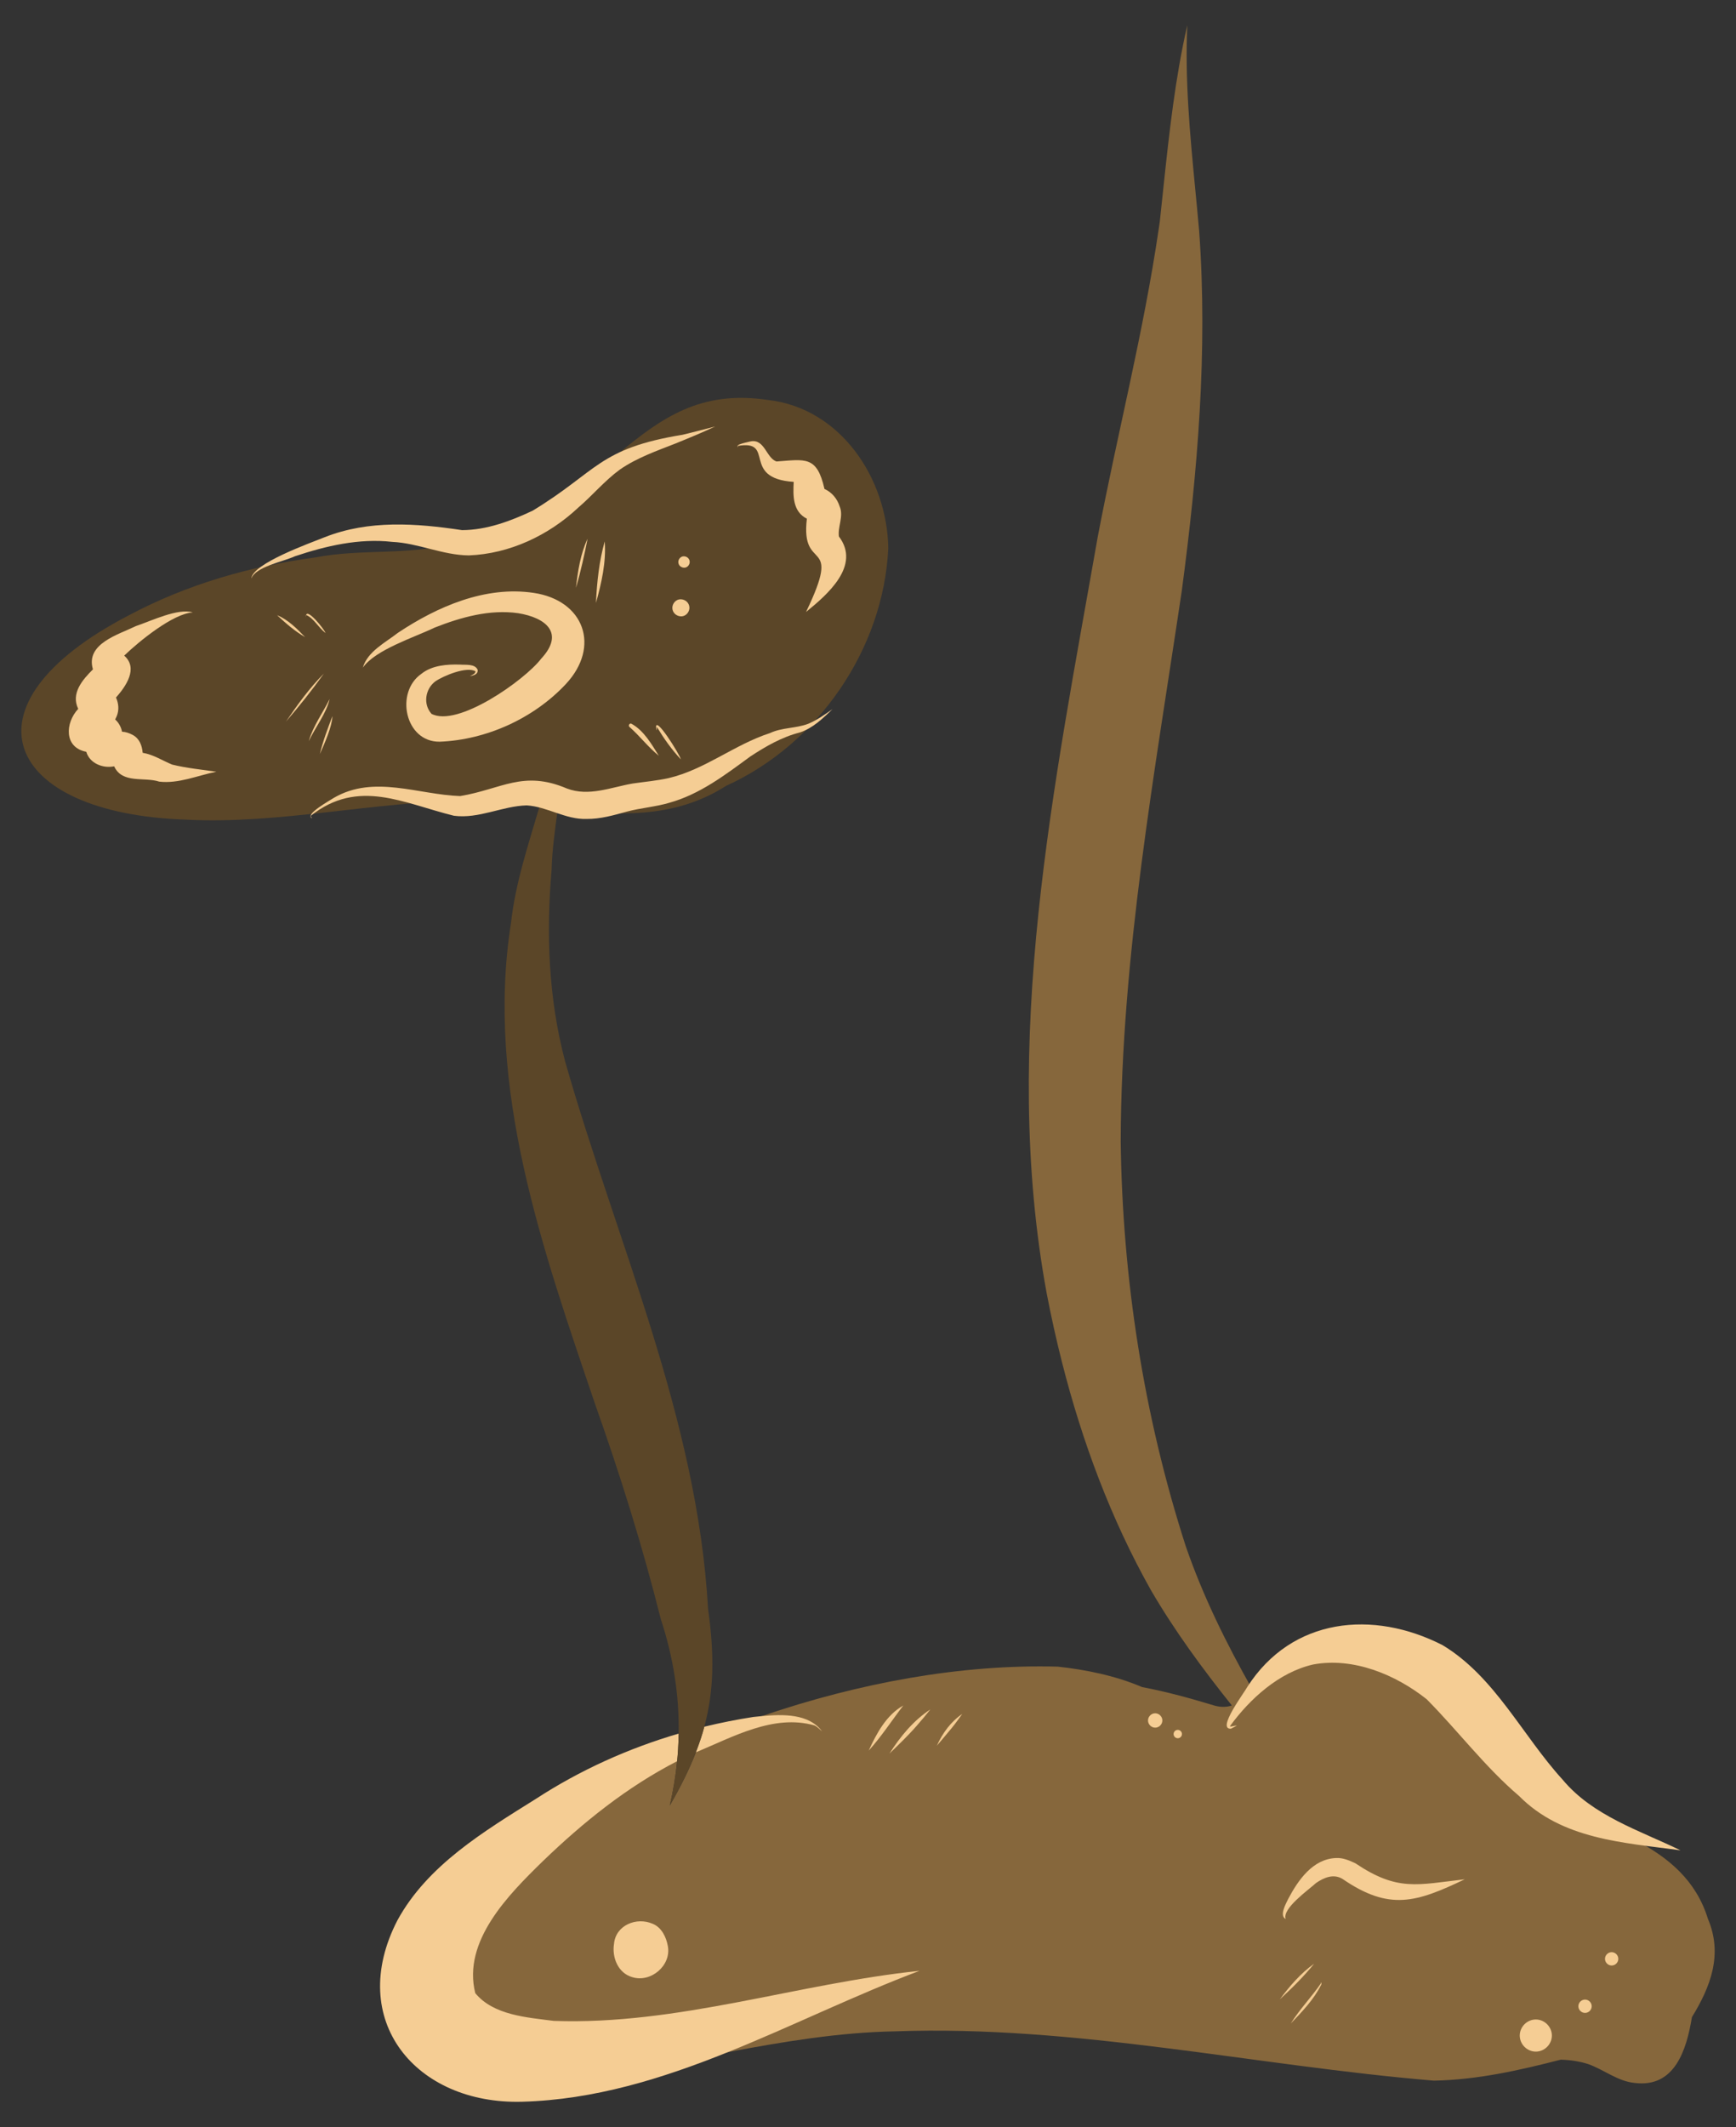
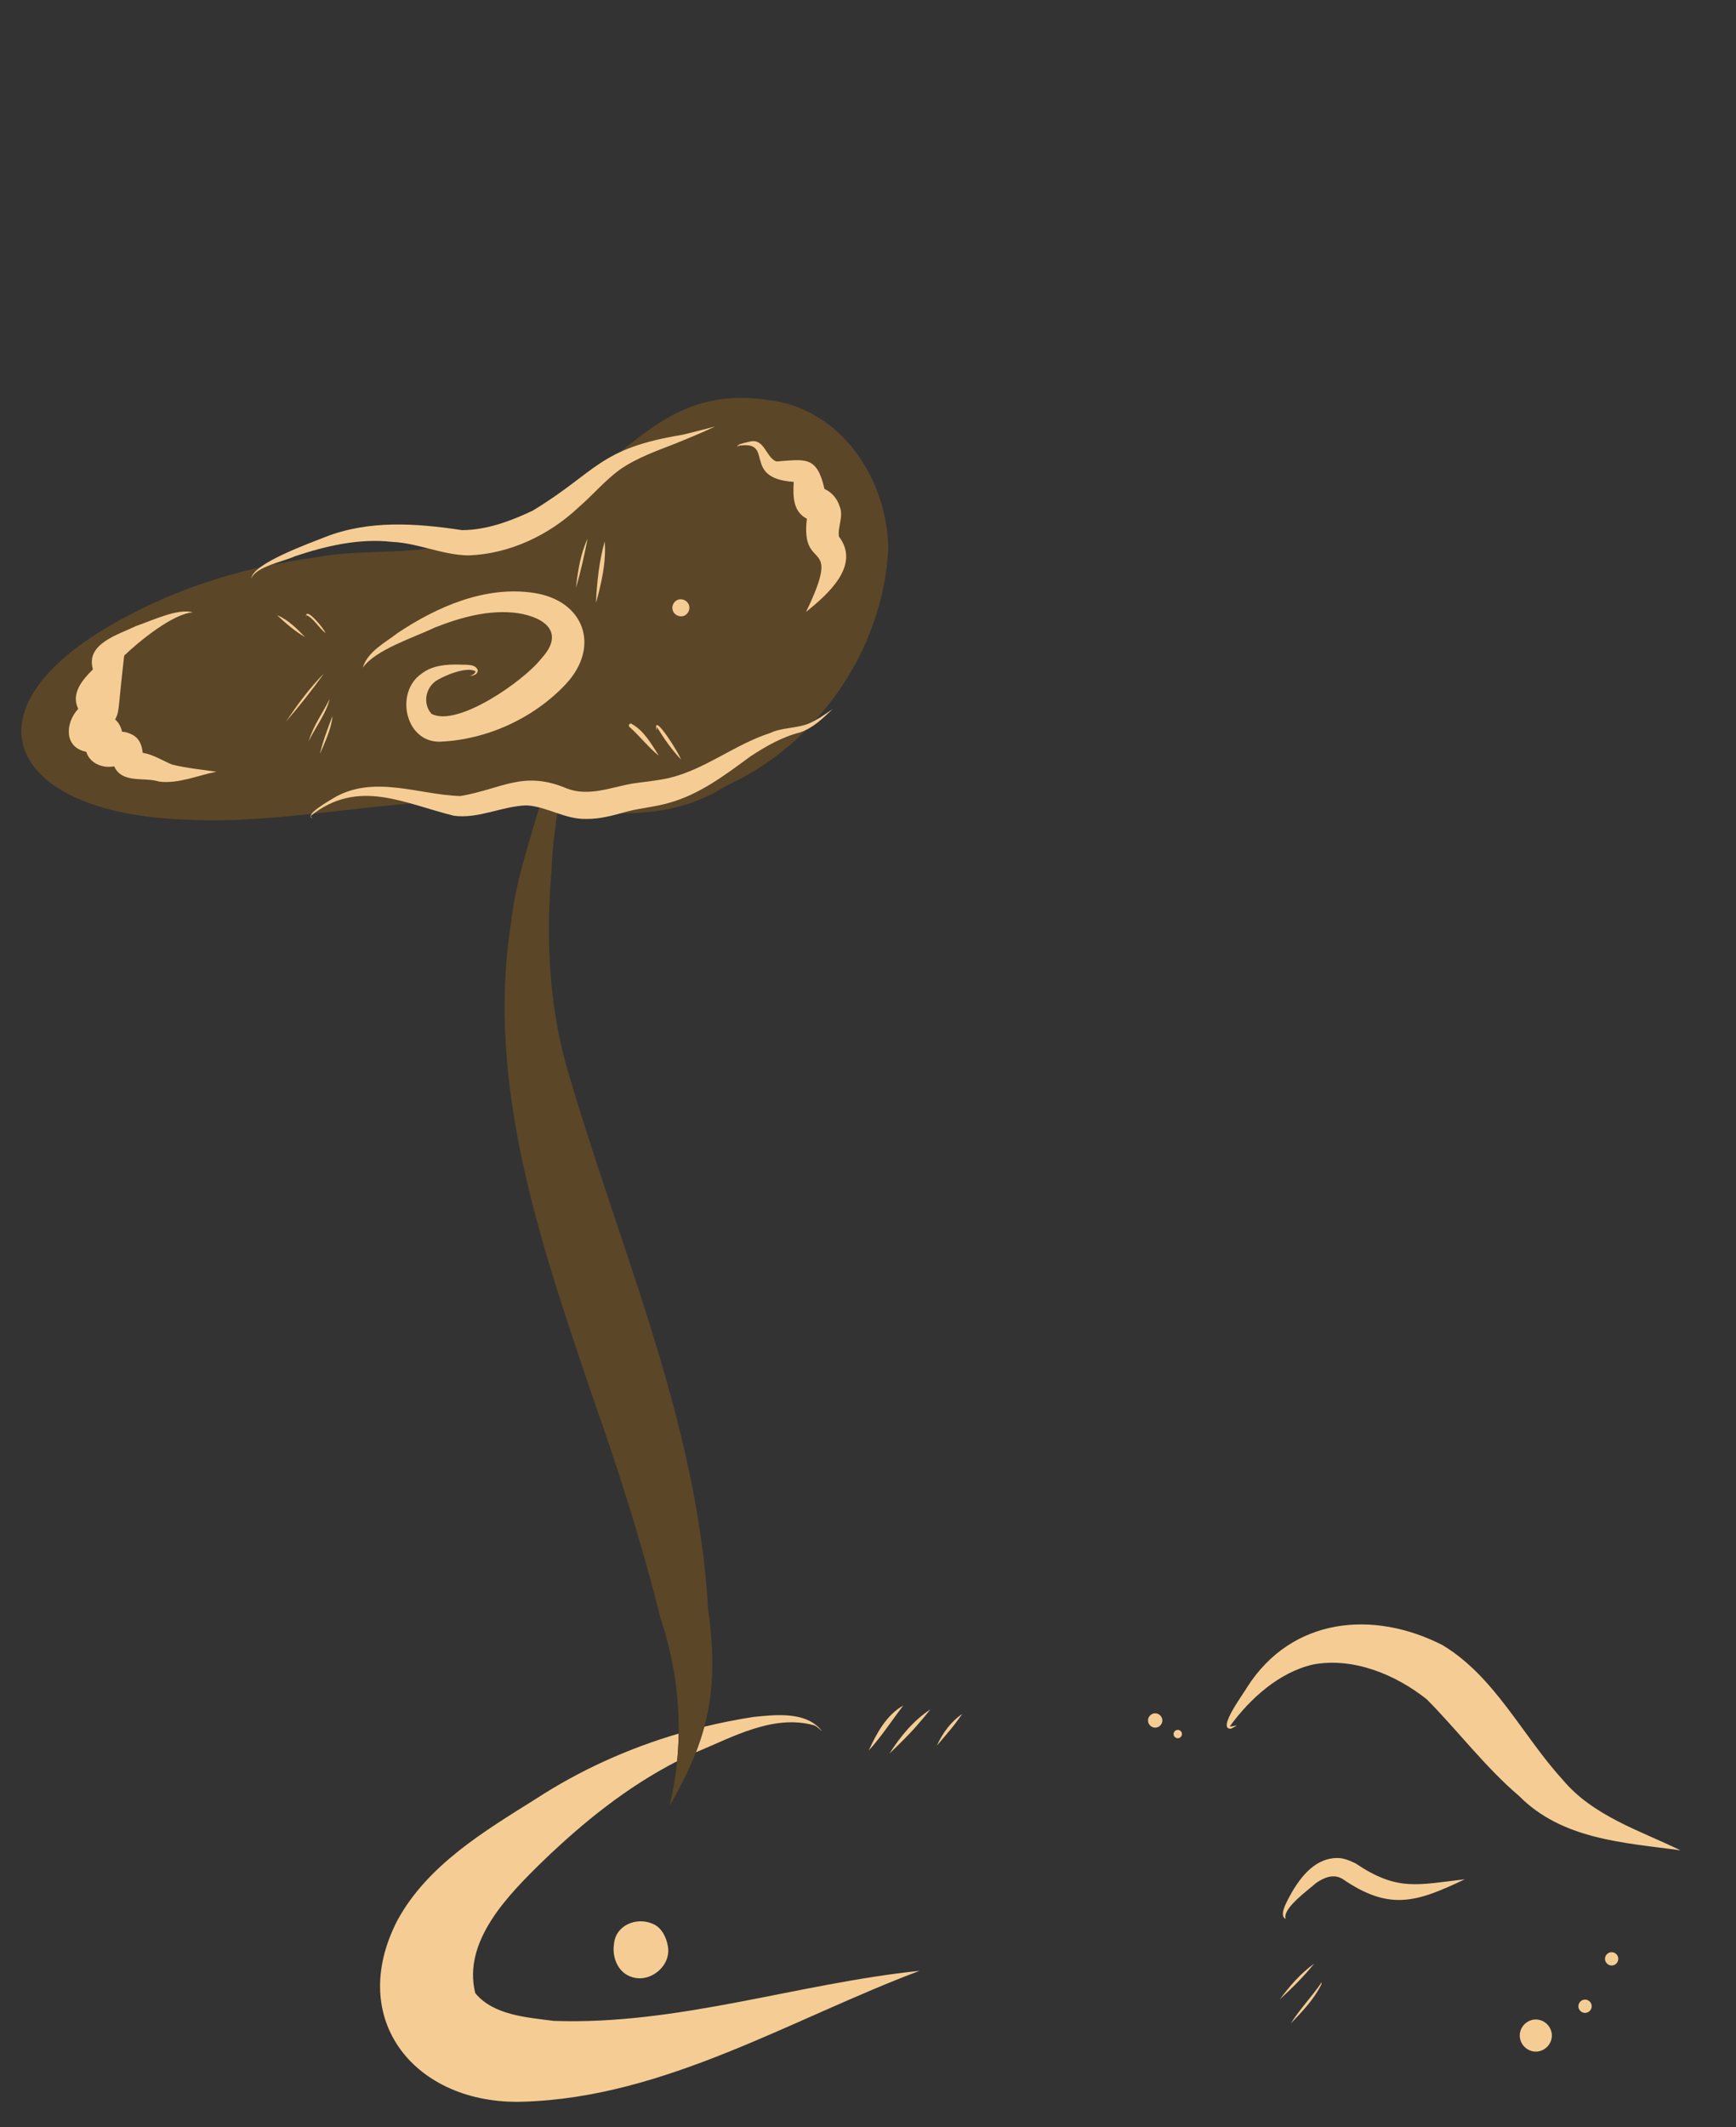
<svg xmlns="http://www.w3.org/2000/svg" version="1.1" id="Layer_1" x="0px" y="0px" viewBox="0 0 98 120" style="enable-background:new 0 0 98 120;" xml:space="preserve">
  <rect x="0" y="0" width="98" height="120" fill="#333333" stroke="none" />
  <style type="text/css">
	.st0{fill:#86673C;}
	.st1{fill:#FFFFFF;}
	.st2{fill:#F5CD94;}
	.st3{fill:#5B4628;}
</style>
  <g>
-     <path class="st0" d="M96.415,108.247c0.853,2.008,0.151,3.832-0.903,5.546c-0.311,1.9-0.989,3.982-3.215,3.714   c-0.968-0.086-1.75-0.751-2.644-1.066c-0.511-0.162-1.028-0.234-1.548-0.248c-2.355,0.608-4.732,1.139-7.162,1.183   c-10.124-0.844-20.206-3.148-30.421-2.781c-3.176,0.058-6.3,0.584-9.417,1.169c-3.884,0.729-7.756,1.548-11.703,1.667   c-6.508,0.255-11-6.175-4.844-10.636c3.989-3.145,8.699-5.966,13.724-8.152c-0.014,0.238-0.033,0.475-0.057,0.713   c-0.082,0.833-0.22,1.667-0.414,2.502c0.616-1.07,1.104-2.05,1.473-3.002c0.098-0.252,0.188-0.502,0.27-0.75   c1.134-0.466,2.283-0.897,3.442-1.292c5.519-1.883,11.255-2.939,16.718-2.793c1.566,0.169,3.254,0.508,4.76,1.154   c1.396,0.261,2.771,0.646,4.132,1.057c0.354,0.088,0.66,0.071,0.934-0.019c-1.655-2.073-3.227-4.205-4.566-6.502   c-2.261-4.018-3.885-8.381-5.021-12.854c-0.328-1.293-0.616-2.595-0.867-3.901c-2.623-14.244,0.418-28.63,2.883-42.669   c1.148-6.021,2.574-11.468,3.445-17.387c0.02-0.131,0.039-0.262,0.058-0.394c0.312-2.872,0.589-5.907,1.092-8.789   c0.135-0.776,0.287-1.541,0.46-2.288c-0.033,0.739-0.042,1.477-0.032,2.214c0.043,3.14,0.428,6.263,0.703,9.396   c0.49,6.776-0.085,13.551-0.978,20.268c-1.529,10.301-3.418,20.635-3.452,31.079c0.097,7.73,1.298,15.49,3.676,22.851   c0.973,2.82,2.293,5.485,3.759,8.076c0.438-0.511,0.837-1.105,1.337-1.462c0.145-0.103,0.299-0.205,0.457-0.304   c1.241-0.974,3.057-1.367,4.599-0.915c6.563,0.981,5.702,5.198,9.561,8.662C90.18,103.127,95.074,103.899,96.415,108.247z" />
    <path class="st1" d="M35.054,109.937c0-0.651,0.544-1.194,1.194-1.194c0.651,0,1.194,0.544,1.194,1.194   c0,0.651-0.544,1.194-1.194,1.194C35.598,111.131,35.054,110.587,35.054,109.937z" />
    <path class="st2" d="M51.907,111.181c-3.613,1.359-7.168,3.12-10.804,4.582c-3.739,1.504-7.563,2.691-11.625,2.803   c-5.994,0.167-9.962-4.593-7.041-10.238c1.698-3.11,4.887-5.015,7.807-6.843c2.493-1.624,5.221-2.853,8.069-3.688   c-0.004,0.281-0.015,0.563-0.032,0.845c-0.014,0.238-0.033,0.475-0.057,0.713c-2.835,1.457-5.307,3.449-7.59,5.65   c-1.933,1.887-4.536,4.497-3.805,7.435c1.032,1.251,2.916,1.367,4.425,1.565C38.26,114.256,44.992,111.901,51.907,111.181z" />
    <path class="st2" d="M46.412,97.676c-0.133-0.112-0.271-0.268-0.445-0.342c-2.293-0.648-4.594,0.653-6.685,1.521   c0.098-0.252,0.188-0.502,0.27-0.75c0.076-0.232,0.145-0.464,0.208-0.696c0.915-0.223,1.84-0.406,2.772-0.55   c0.148-0.015,0.303-0.032,0.462-0.046C44.198,96.699,45.659,96.663,46.412,97.676z" />
    <path class="st2" d="M94.865,104.382c-3.222-0.435-6.681-0.611-9.111-3.065c-1.924-1.639-3.442-3.669-5.213-5.455   c-1.757-1.396-4.151-2.385-6.416-1.962c-1.924,0.44-3.572,1.937-4.695,3.483c0.013,0.006,0.026,0.012,0.038,0.018   c0.119-0.021,0.236-0.042,0.354-0.063c-0.088,0.067-0.227,0.123-0.331,0.183c-0.835,0.057,0.76-2.042,0.921-2.355   c2.511-3.917,7.098-4.365,11.025-2.357c2.953,1.779,4.501,5.097,6.776,7.588C89.916,102.44,92.558,103.261,94.865,104.382z" />
    <path class="st2" d="M72.581,108.257c-0.378-0.186,0.013-0.865,0.14-1.132c0.556-1.055,1.39-2.261,2.7-2.307   c0.385-0.024,0.752,0.136,1.092,0.296c2.387,1.602,3.486,1.211,6.176,0.903c-2.74,1.309-4.258,1.794-6.906-0.023   c-0.514-0.306-1.051-0.067-1.485,0.229C73.859,106.623,72.362,107.673,72.581,108.257z" />
    <path class="st2" d="M50.992,96.214c-0.64,0.834-1.241,1.76-1.951,2.541C49.478,97.793,50.043,96.742,50.992,96.214z" />
    <path class="st2" d="M50.212,98.925c0.605-0.957,1.355-1.864,2.308-2.492c-0.232,0.297-0.499,0.616-0.757,0.908   c0.001-0.001,0.002-0.002,0.003-0.003C51.283,97.895,50.733,98.419,50.212,98.925z" />
    <path class="st2" d="M52.888,98.477c0.321-0.708,0.792-1.356,1.432-1.787c-0.253,0.356-0.511,0.712-0.801,1.041   c0.003-0.003,0.005-0.006,0.008-0.009C53.317,97.97,53.097,98.242,52.888,98.477z" />
    <path class="st2" d="M64.807,97.058c0-0.22,0.184-0.405,0.405-0.405c0.22,0,0.405,0.184,0.405,0.405   c0,0.22-0.184,0.405-0.405,0.405C64.992,97.463,64.807,97.278,64.807,97.058z" />
    <path class="st2" d="M66.251,97.824c0-0.129,0.107-0.236,0.236-0.236c0.129,0,0.236,0.107,0.236,0.236   c0,0.129-0.107,0.236-0.236,0.236C66.358,98.06,66.251,97.952,66.251,97.824z" />
    <path class="st2" d="M90.604,110.505c0-0.205,0.171-0.376,0.376-0.376s0.376,0.171,0.376,0.376c0,0.205-0.171,0.376-0.376,0.376   S90.604,110.709,90.604,110.505z" />
    <path class="st2" d="M89.102,113.179c0-0.205,0.171-0.376,0.376-0.376s0.376,0.171,0.376,0.376c0,0.205-0.171,0.376-0.376,0.376   S89.102,113.384,89.102,113.179z" />
    <path class="st2" d="M85.793,114.832c0-0.494,0.412-0.906,0.906-0.906c0.494,0,0.906,0.412,0.906,0.906   c0,0.494-0.412,0.906-0.906,0.906C86.205,115.738,85.793,115.326,85.793,114.832z" />
    <path class="st2" d="M72.249,112.789c0.557-0.751,1.174-1.466,1.939-2.013C73.616,111.486,72.918,112.176,72.249,112.789z" />
    <path class="st2" d="M72.866,114.153c0.506-0.811,1.187-1.509,1.719-2.288c-0.002-0.004-0.004-0.008-0.006-0.012   c-0.008-0.001-0.032,0.02-0.032,0.009c0.08-0.074,0.056,0.075,0.029,0.117C74.166,112.803,73.489,113.504,72.866,114.153z" />
    <path class="st2" d="M35.646,109.62c0-0.409,0.341-0.75,0.75-0.75c0.409,0,0.75,0.342,0.75,0.75c0,0.409-0.341,0.75-0.75,0.75   C35.987,110.371,35.646,110.029,35.646,109.62z" />
    <path class="st2" d="M35.114,110.034c0-0.4,0.334-0.733,0.733-0.733c0.4,0,0.733,0.334,0.733,0.733c0,0.4-0.334,0.733-0.733,0.733   C35.448,110.767,35.114,110.433,35.114,110.034z" />
    <path class="st2" d="M35.686,111.536c-0.795-0.228-1.148-1.113-1.024-1.877c0.095-1.057,1.274-1.53,2.185-1.131   c0.504,0.204,0.768,0.76,0.855,1.262C37.904,110.884,36.734,111.87,35.686,111.536z" />
    <path class="st3" d="M43.356,22.564c4.106,0.463,6.733,4.443,6.789,8.37c-0.273,5.693-3.969,11.047-9.154,13.398   c-2.978,1.904-6.226,1.675-9.501,1.288c-0.159,1.186-0.327,2.366-0.351,3.437c-0.312,3.631-0.176,7.291,0.765,10.828   c2.916,10.218,7.459,20.117,8.067,30.866c0.366,2.621,0.334,4.644-0.211,6.659c-0.062,0.232-0.131,0.463-0.208,0.696   c-0.082,0.249-0.172,0.499-0.27,0.75c-0.37,0.952-0.857,1.933-1.473,3.003c0.194-0.835,0.332-1.67,0.414-2.502   c0.024-0.238,0.043-0.475,0.057-0.713c0.017-0.282,0.028-0.564,0.032-0.845c0.035-2.171-0.306-4.326-1.006-6.449   c-1.034-4.122-2.305-8.175-3.726-12.18c-2.941-8.665-6.198-17.837-4.733-27.105c0.245-2.239,0.974-4.399,1.61-6.568   c-1.356-0.166-2.713-0.322-4.052-0.33c-5.279,0.044-10.682,1.352-15.931,1.071C0.313,45.899-2.563,39.816,7.277,34.709   c3.272-1.741,6.86-2.772,10.525-3.263c2.537-0.493,5.165-0.111,7.657-0.757C34.569,28.927,35.74,21.418,43.356,22.564z" />
-     <path class="st2" d="M8.987,44.094c-0.844-0.279-2.084,0.137-2.544-0.864c-0.629,0.13-1.378-0.159-1.573-0.819   c-1.271-0.243-1.192-1.633-0.455-2.422c-0.426-0.874,0.244-1.645,0.832-2.228c-0.432-1.45,1.427-1.954,2.422-2.441   c0.852-0.285,2.381-1.03,3.215-0.771c-1.107,0.057-3.036,1.631-3.873,2.437c0.814,0.712,0.089,1.743-0.463,2.364   C6.699,39.678,6.73,40.063,6.59,40.4c-0.027,0.065-0.056,0.128-0.088,0.189c0.008,0.007,0.016,0.014,0.023,0.021   c0.184,0.169,0.319,0.423,0.363,0.668c0.211,0.009,0.401,0.076,0.595,0.177c0.389,0.202,0.538,0.606,0.571,1.013   c0.611,0.101,1.112,0.439,1.66,0.664c0.825,0.203,1.664,0.282,2.501,0.404C11.157,43.745,10.088,44.223,8.987,44.094z" />
+     <path class="st2" d="M8.987,44.094c-0.844-0.279-2.084,0.137-2.544-0.864c-0.629,0.13-1.378-0.159-1.573-0.819   c-1.271-0.243-1.192-1.633-0.455-2.422c-0.426-0.874,0.244-1.645,0.832-2.228c-0.432-1.45,1.427-1.954,2.422-2.441   c0.852-0.285,2.381-1.03,3.215-0.771c-1.107,0.057-3.036,1.631-3.873,2.437C6.699,39.678,6.73,40.063,6.59,40.4c-0.027,0.065-0.056,0.128-0.088,0.189c0.008,0.007,0.016,0.014,0.023,0.021   c0.184,0.169,0.319,0.423,0.363,0.668c0.211,0.009,0.401,0.076,0.595,0.177c0.389,0.202,0.538,0.606,0.571,1.013   c0.611,0.101,1.112,0.439,1.66,0.664c0.825,0.203,1.664,0.282,2.501,0.404C11.157,43.745,10.088,44.223,8.987,44.094z" />
    <path class="st2" d="M45.502,34.523c2.106-4.367-0.329-2.12,0.047-5.261c-0.806-0.405-0.783-1.302-0.742-2.077   c-3.016-0.201-0.989-2.402-3.164-2.028c-0.002,0.002-0.004,0.004-0.005,0.006c0.002,0.019,0.035,0.055,0.024,0.066   c-0.216-0.159,0.606-0.294,0.721-0.331c0.786-0.139,0.869,0.929,1.448,1.136c1.619-0.114,2.284-0.346,2.712,1.549   c0.423,0.19,0.721,0.555,0.86,0.994c0.231,0.549-0.125,1.159-0.044,1.69C48.609,31.914,46.705,33.544,45.502,34.523z" />
    <path class="st2" d="M24.819,41.842c-1.96,0.022-2.533-2.793-1.026-3.833c0.595-0.478,1.451-0.541,2.181-0.517   c0.311,0.026,0.83-0.054,0.987,0.287c0.042,0.266-0.222,0.322-0.437,0.367c0.101-0.066,0.305-0.117,0.319-0.274   c-0.488-0.295-1.804,0.247-2.269,0.567c-0.572,0.43-0.696,1.283-0.226,1.816c0,0-0.006,0.005-0.006,0.005   c1.46,0.812,5.277-1.886,6.207-3.1c1.34-1.44,0.274-2.316-1.301-2.568c-1.605-0.228-3.228,0.23-4.707,0.811   c-1.168,0.561-3.349,1.248-4.059,2.262c0.268-0.918,1.271-1.409,1.981-1.966c2.23-1.483,4.937-2.661,7.664-2.253   c2.852,0.423,3.794,3.034,1.81,5.151C30.131,40.525,27.458,41.74,24.819,41.842z" />
-     <path class="st2" d="M38.292,31.718c-0.007-0.17,0.133-0.335,0.308-0.335c0.175,0,0.328,0.127,0.335,0.308   c0.007,0.17-0.133,0.335-0.308,0.335C38.452,32.026,38.299,31.899,38.292,31.718z" />
    <path class="st2" d="M37.955,34.309c-0.011-0.255,0.199-0.502,0.462-0.502c0.263,0,0.491,0.191,0.502,0.462   c0.011,0.255-0.199,0.502-0.462,0.502C38.194,34.77,37.966,34.579,37.955,34.309z" />
    <path class="st2" d="M16.142,40.709c0.649-0.951,1.325-1.894,2.142-2.71C17.627,38.918,16.882,39.857,16.142,40.709z" />
    <path class="st2" d="M17.43,41.81c0.245-0.859,0.789-1.585,1.177-2.376C18.442,40.207,17.79,41.052,17.43,41.81z" />
    <path class="st2" d="M18.056,42.54c0.173-0.734,0.443-1.439,0.709-2.138C18.746,40.982,18.337,41.909,18.056,42.54z" />
    <path class="st2" d="M32.513,33.161c0.107-0.943,0.252-1.906,0.657-2.772C32.992,31.301,32.776,32.271,32.513,33.161z" />
    <path class="st2" d="M33.644,34.014c0.048-1.156,0.184-2.391,0.493-3.47C34.228,31.715,33.951,32.904,33.644,34.014z" />
    <path class="st2" d="M17.222,35.942c-0.584-0.336-1.091-0.781-1.578-1.234C16.248,34.946,16.779,35.477,17.222,35.942z" />
    <path class="st2" d="M18.376,35.709c-0.388-0.286-0.663-0.833-1.085-1.011c-0.019,0.027-0.003,0.082-0.019,0.1   C17.238,34.151,18.333,35.53,18.376,35.709z" />
    <path class="st2" d="M37.193,42.636c-0.605-0.487-1.076-1.116-1.651-1.621c-0.099-0.07-0.005-0.245,0.108-0.184   C36.354,41.218,36.784,41.986,37.193,42.636z" />
    <path class="st2" d="M38.434,42.837c-0.52-0.554-0.957-1.173-1.348-1.822c-0.002,0.002-0.005,0.005-0.007,0.007   c-0.014,0.048,0.017,0.25-0.026,0.128C36.859,40.117,38.429,42.654,38.434,42.837z" />
    <path class="st2" d="M14.187,32.637c0.065-0.848,3.324-2.001,4.141-2.331c2.498-0.985,5.166-0.788,7.756-0.399   c1.388-0.005,2.744-0.512,3.986-1.098c3.677-2.232,3.704-3.506,8.466-4.283c0.612-0.151,1.224-0.301,1.833-0.466   c-0.717,0.341-1.487,0.655-2.235,0.959c-1.078,0.424-2.19,0.809-3.148,1.476c-0.86,0.63-1.537,1.453-2.344,2.142   c-1.666,1.565-3.88,2.609-6.179,2.695c-1.479-0.014-2.849-0.694-4.326-0.763c-1.868-0.21-3.725,0.224-5.489,0.812   C15.982,31.689,14.433,31.968,14.187,32.637z" />
    <path class="st2" d="M33.114,46.199c-1.189,0.041-2.213-0.691-3.38-0.765c-1.388,0.038-2.698,0.77-4.11,0.585   c-2.841-0.698-5.385-2.124-8.076-0.002c0,0.016,0,0.032,0,0.047c0.005,0.033,0.072,0.067,0.067,0.093   c-0.459-0.199,1.073-1.038,1.248-1.157c2.256-1.302,4.755-0.168,7.114-0.091c2.338-0.388,3.551-1.478,6.023-0.428   c1.238,0.473,2.492-0.068,3.72-0.281c0.68-0.098,1.364-0.157,2.036-0.307c2.05-0.486,3.714-1.893,5.705-2.535   c0.687-0.326,1.47-0.259,2.173-0.53c0.494-0.207,0.935-0.529,1.361-0.82c-0.544,0.519-1.108,1.071-1.837,1.311   c-1.016,0.258-1.93,0.784-2.802,1.356c-1.417,1.039-2.85,2.135-4.571,2.612c-0.745,0.224-1.637,0.296-2.373,0.492   C34.658,45.986,33.902,46.209,33.114,46.199z" />
  </g>
</svg>